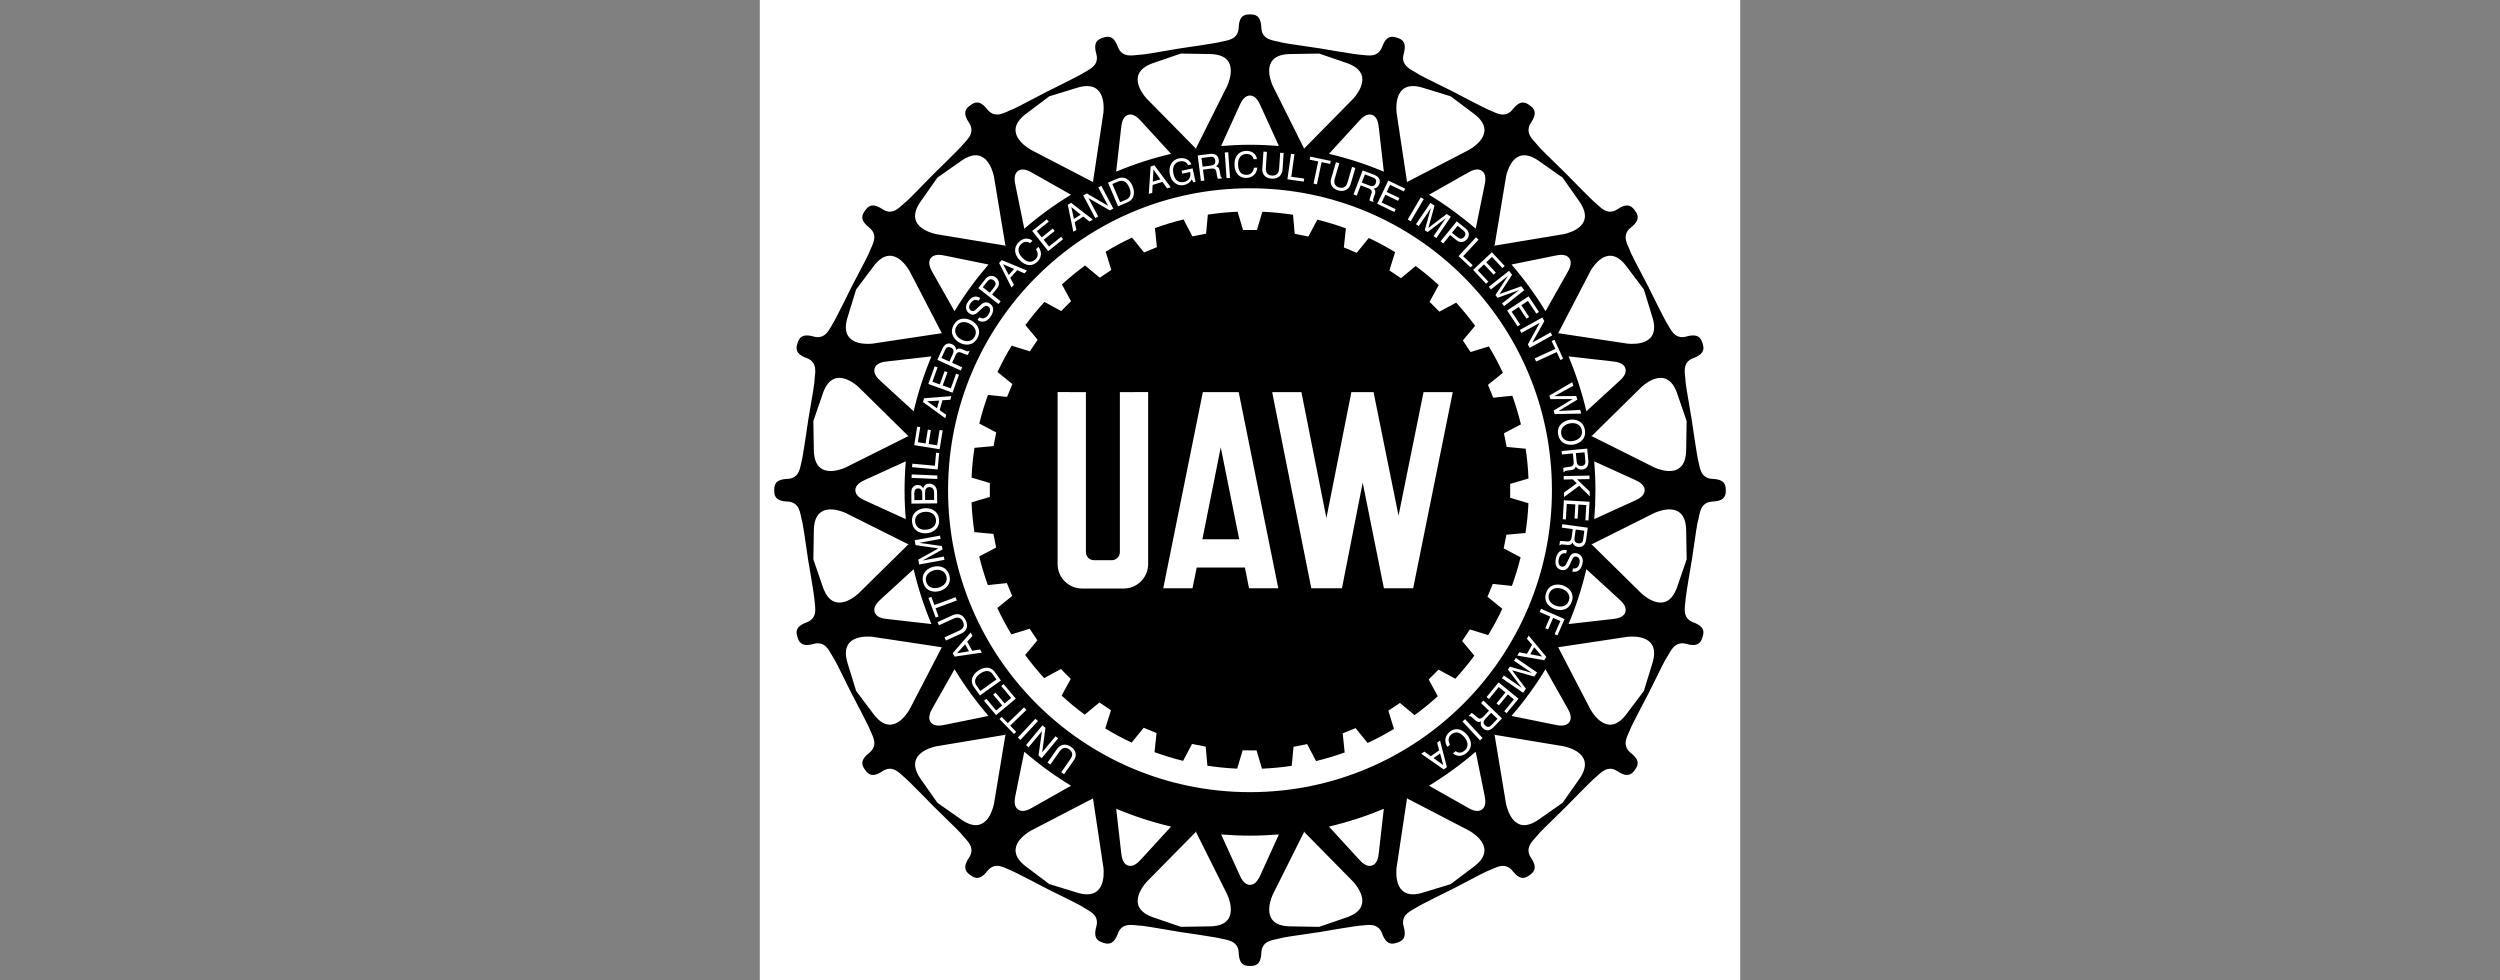
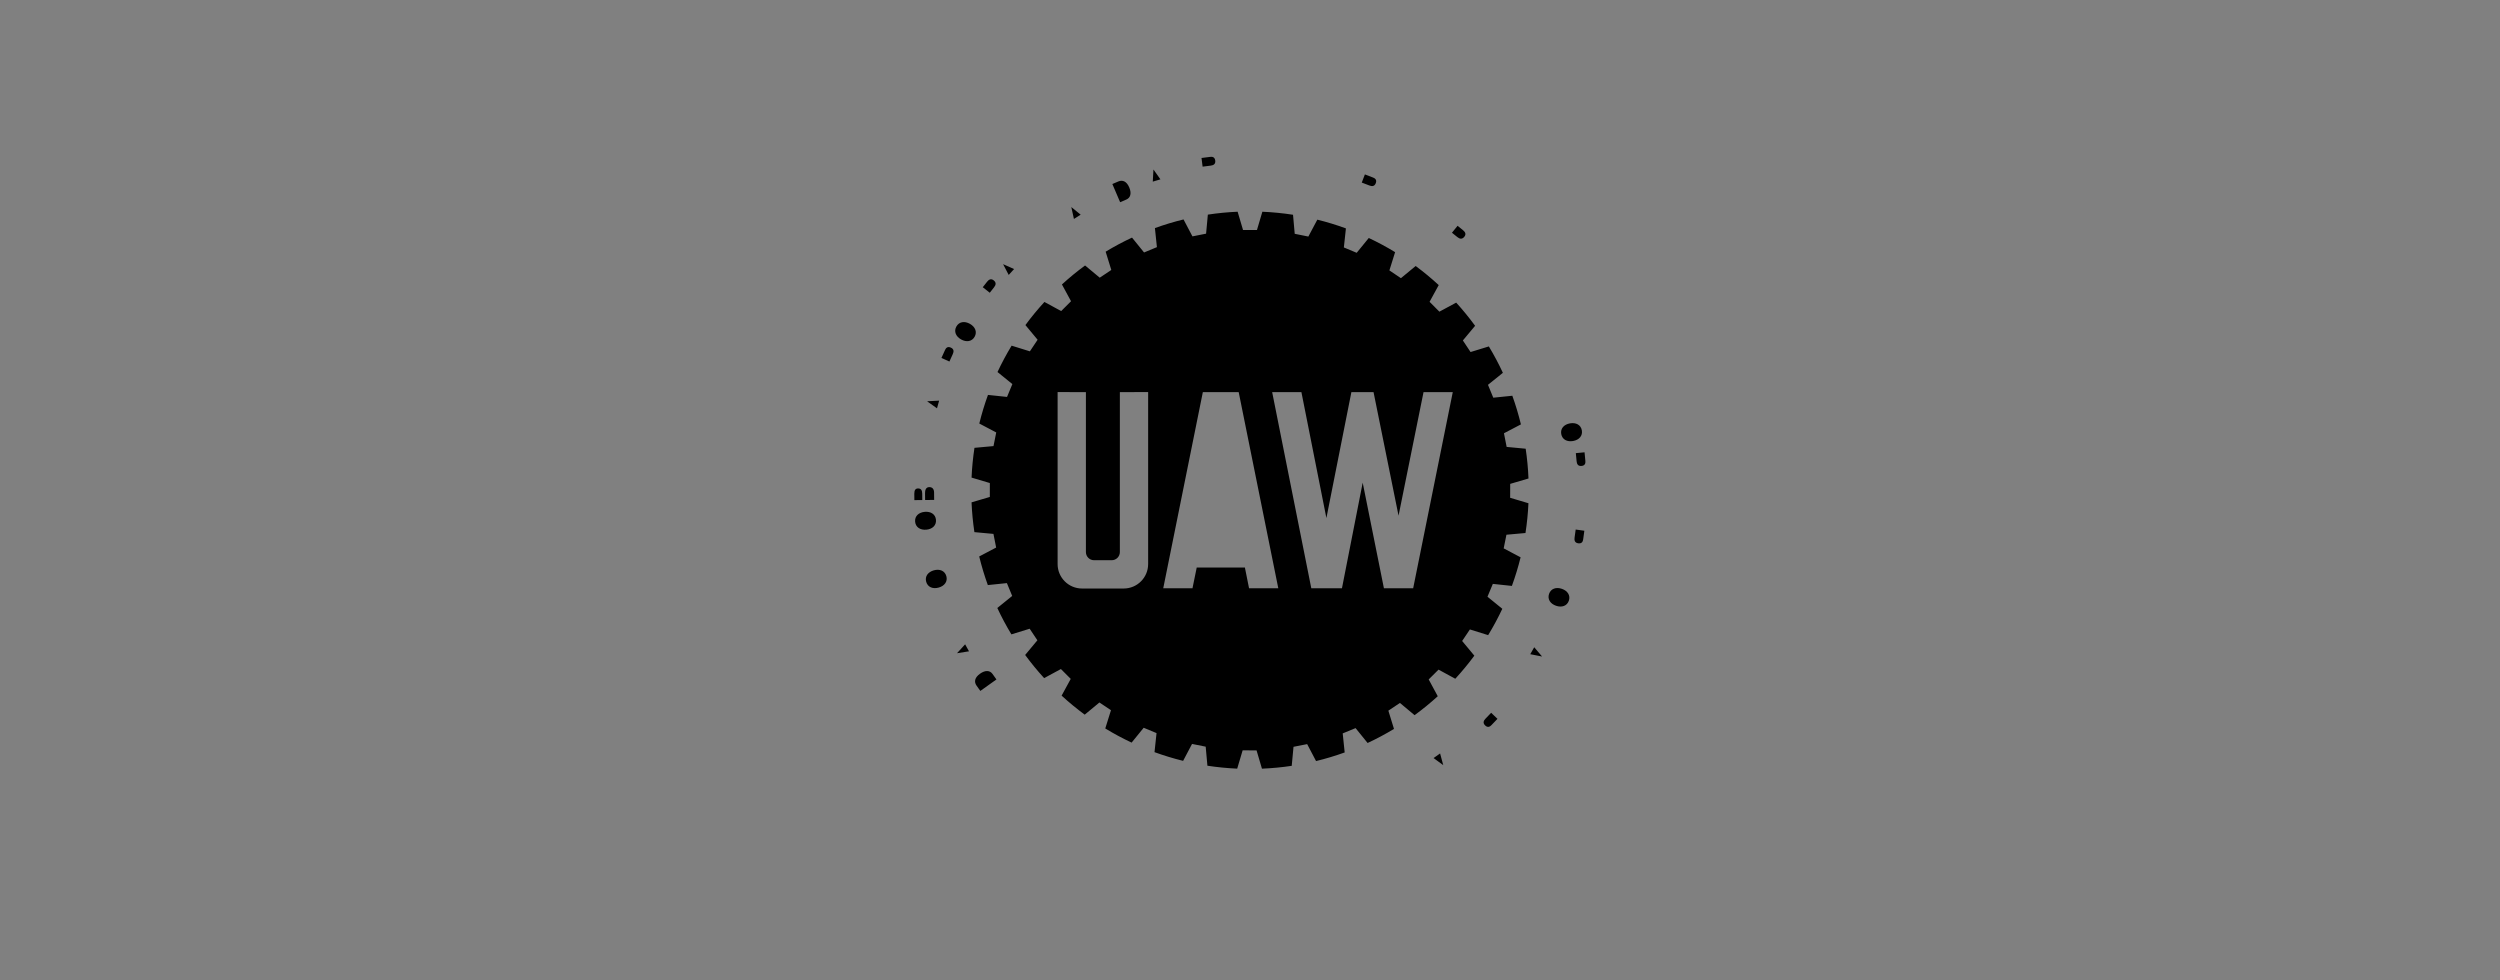
<svg xmlns="http://www.w3.org/2000/svg" width="204px" height="80px" viewBox="0 0 204 80" version="1.1">
  <rect x="0" y="0" width="204" height="80" fill="#808080" stroke="none" />
  <title>Logo_Slider_7_UAW_204x80</title>
  <g id="Logo_Slider_7_UAW_204x80" stroke="none" stroke-width="1" fill="none" fill-rule="evenodd">
    <g id="uaw" transform="translate(62, 0)" fill-rule="nonzero">
-       <polygon id="Path" fill="#FFFFFF" points="0 0 80 0 80 80 0 80" />
-       <path d="M77.746,39.079 C76.707,39.04 76.707,38.04 76.592,37.655 C76.476,37.27 76.049,34.277 76.049,34.277 C75.653,31.937 75.536,31.328 75.527,30.927 C75.517,30.525 75.208,29.574 76.184,29.216 C77.16,28.858 77.042,28.371 76.923,28.005 C76.805,27.639 76.614,27.175 75.614,27.459 C74.614,27.744 74.305,26.792 74.076,26.462 C73.847,26.132 72.515,23.417 72.515,23.417 C71.416,21.315 71.116,20.772 70.983,20.392 C70.851,20.013 70.263,19.204 71.081,18.562 C71.898,17.92 71.636,17.493 71.41,17.182 C71.183,16.87 70.858,16.488 69.995,17.068 C69.132,17.648 68.544,16.838 68.225,16.594 C67.905,16.351 65.799,14.181 65.799,14.181 C64.103,12.521 63.651,12.097 63.407,11.777 C63.164,11.457 62.354,10.869 62.933,10.006 C63.513,9.144 63.131,8.818 62.82,8.592 C62.509,8.366 62.082,8.103 61.44,8.921 C60.798,9.738 59.989,9.151 59.609,9.018 C59.23,8.885 56.557,7.471 56.557,7.471 C54.432,6.417 53.87,6.153 53.54,5.925 C53.21,5.695 52.258,5.387 52.543,4.386 C52.827,3.387 52.363,3.195 51.997,3.077 C51.632,2.958 51.144,2.84 50.786,3.816 C50.429,4.792 49.477,4.483 49.076,4.474 C48.674,4.465 45.695,3.947 45.695,3.947 C43.348,3.6 42.732,3.523 42.347,3.408 C41.963,3.292 40.962,3.292 40.924,2.254 C40.885,1.215 40.385,1.176 40,1.176 C39.615,1.176 39.115,1.215 39.077,2.254 C39.038,3.292 38.038,3.292 37.653,3.408 C37.268,3.523 34.275,3.952 34.275,3.952 C31.936,4.348 31.326,4.465 30.924,4.474 C30.523,4.483 29.571,4.792 29.214,3.816 C28.856,2.84 28.368,2.958 28.003,3.077 C27.637,3.195 27.173,3.387 27.457,4.386 C27.742,5.387 26.79,5.695 26.46,5.925 C26.13,6.153 23.415,7.486 23.415,7.486 C21.313,8.585 20.769,8.885 20.39,9.017 C20.011,9.15 19.202,9.738 18.56,8.92 C17.918,8.102 17.491,8.365 17.179,8.592 C16.868,8.818 16.486,9.143 17.066,10.006 C17.646,10.869 16.836,11.457 16.593,11.777 C16.349,12.096 14.179,14.202 14.179,14.202 C12.519,15.898 12.095,16.351 11.776,16.594 C11.456,16.837 10.868,17.647 10.005,17.067 C9.142,16.488 8.817,16.87 8.59,17.181 C8.364,17.492 8.101,17.919 8.919,18.561 C9.737,19.203 9.149,20.013 9.016,20.392 C8.883,20.771 8.584,21.314 7.484,23.417 C7.484,23.417 6.152,26.132 5.924,26.462 C5.695,26.792 5.386,27.744 4.386,27.459 C3.386,27.175 3.195,27.639 3.076,28.004 C2.957,28.37 2.839,28.858 3.815,29.215 C4.792,29.573 4.482,30.524 4.473,30.926 C4.464,31.328 4.347,31.937 3.951,34.276 C3.951,34.276 3.523,37.27 3.408,37.655 C3.292,38.039 3.292,39.04 2.253,39.078 C1.214,39.117 1.176,39.617 1.176,40.002 C1.176,40.387 1.214,40.887 2.253,40.925 C3.292,40.964 3.292,41.964 3.407,42.349 C3.523,42.734 3.6,43.35 3.946,45.696 C3.946,45.696 4.465,48.676 4.474,49.077 C4.483,49.478 4.792,50.43 3.816,50.788 C2.84,51.146 2.958,51.633 3.077,51.999 C3.196,52.365 3.387,52.829 4.386,52.544 C5.386,52.259 5.695,53.211 5.925,53.541 C6.153,53.872 6.417,54.433 7.471,56.559 C7.471,56.559 8.885,59.231 9.018,59.611 C9.151,59.99 9.738,60.799 8.921,61.441 C8.103,62.083 8.366,62.51 8.592,62.821 C8.818,63.133 9.144,63.514 10.006,62.935 C10.869,62.355 11.458,63.164 11.777,63.408 C12.097,63.651 14.203,65.821 14.203,65.821 C15.898,67.481 16.351,67.905 16.595,68.225 C16.838,68.544 17.648,69.132 17.068,69.995 C16.488,70.858 16.87,71.183 17.182,71.41 C17.493,71.636 17.92,71.899 18.562,71.081 C19.204,70.263 20.013,70.85 20.392,70.983 C20.772,71.117 23.445,72.529 23.445,72.529 C25.57,73.584 26.132,73.848 26.462,74.076 C26.792,74.305 27.744,74.614 27.459,75.614 C27.175,76.613 27.639,76.805 28.005,76.924 C28.371,77.042 28.858,77.16 29.216,76.185 C29.573,75.208 30.525,75.518 30.927,75.526 C31.328,75.535 31.938,75.653 34.277,76.048 C34.277,76.048 37.27,76.476 37.655,76.592 C38.04,76.707 39.04,76.707 39.079,77.746 C39.118,78.784 39.618,78.823 40.002,78.823 C40.387,78.823 40.887,78.784 40.926,77.746 C40.965,76.707 41.965,76.707 42.35,76.592 C42.734,76.476 43.35,76.399 45.697,76.053 C45.697,76.053 48.672,75.535 49.074,75.526 C49.475,75.518 50.427,75.208 50.784,76.185 C51.142,77.161 51.629,77.042 51.995,76.924 C52.361,76.805 52.825,76.613 52.541,75.614 C52.256,74.614 53.208,74.305 53.538,74.076 C53.868,73.848 56.583,72.516 56.583,72.516 C58.685,71.417 59.229,71.117 59.607,70.984 C59.987,70.851 60.796,70.263 61.438,71.081 C62.08,71.899 62.507,71.636 62.818,71.41 C63.129,71.184 63.511,70.859 62.931,69.996 C62.352,69.132 63.162,68.545 63.405,68.225 C63.649,67.906 64.101,67.481 65.797,65.822 C65.797,65.822 67.903,63.651 68.223,63.409 C68.542,63.165 69.131,62.356 69.993,62.935 C70.856,63.514 71.181,63.133 71.408,62.822 C71.634,62.511 71.897,62.083 71.079,61.441 C70.261,60.799 70.849,59.99 70.982,59.611 C71.115,59.232 72.529,56.559 72.529,56.559 C73.584,54.434 73.847,53.872 74.076,53.541 C74.305,53.211 74.613,52.26 75.614,52.544 C76.613,52.829 76.804,52.365 76.923,51.999 C77.042,51.633 77.16,51.146 76.184,50.788 C75.208,50.431 75.517,49.479 75.527,49.078 C75.535,48.676 76.054,45.697 76.054,45.697 C76.4,43.35 76.477,42.734 76.593,42.35 C76.708,41.965 76.708,40.965 77.747,40.926 C78.786,40.887 78.825,40.387 78.825,40.002 C78.824,39.618 78.785,39.117 77.746,39.079 Z M70.762,21.789 L72.143,23.624 L72.815,25.82 C73.577,28.162 71.41,28.096 70.827,28.043 L65.148,27.188 L67.794,22.091 C68.094,21.587 69.315,19.797 70.762,21.789 L70.762,21.789 Z M61.039,56.666 L60.31,57.555 L60.115,57.395 L60.844,56.506 L60.301,56.061 L59.498,57.041 L59.304,56.881 L60.286,55.682 L61.91,57.013 L60.94,58.196 L60.745,58.037 L61.536,57.073 L61.039,56.666 L61.039,56.666 Z M61.047,54.63 L61.206,54.398 L62.992,54.909 L62.995,54.904 C62.836,54.795 62.613,54.649 62.563,54.615 L61.541,53.912 L61.697,53.686 L63.427,54.875 L63.197,55.21 L61.394,54.698 L61.391,54.703 L62.516,56.2 L62.286,56.533 L60.557,55.344 L60.712,55.117 L61.734,55.819 C61.785,55.854 62,56.01 62.162,56.121 L62.166,56.116 L61.047,54.63 L61.047,54.63 Z M62.595,52.122 L62.74,51.868 L64.174,53.594 L64.014,53.873 L61.813,53.495 L61.966,53.225 L62.6,53.347 L63.017,52.615 L62.595,52.122 L62.595,52.122 Z M64.111,54.609 L65.858,57.696 C66.118,58.122 66.302,58.589 66.054,58.933 C65.805,59.275 65.305,59.244 64.817,59.128 L61.338,58.42 C62.367,57.229 63.295,55.954 64.111,54.609 L64.111,54.609 Z M65.087,52.866 C65.11,52.822 65.131,52.776 65.154,52.733 L65.13,52.807 L65.087,52.866 Z M65.089,51.847 L64.858,51.745 L65.326,50.674 L64.736,50.417 L64.325,51.359 L64.094,51.259 L64.506,50.316 L63.632,49.935 L63.745,49.675 L65.67,50.515 L65.089,51.847 Z M64.876,49.707 C64.447,49.559 63.909,49.119 64.165,48.378 C64.421,47.637 65.116,47.624 65.544,47.772 C65.973,47.919 66.511,48.36 66.255,49.1 C65.999,49.84 65.305,49.854 64.876,49.707 Z M66.317,32.561 L64.511,32.569 L64.429,32.282 L66.3,31.183 L66.383,31.478 L64.847,32.321 L64.849,32.327 L66.621,32.314 L66.706,32.612 L65.191,33.531 L65.193,33.537 L66.943,33.448 L67.028,33.749 L64.858,33.791 L64.777,33.503 L66.319,32.567 L66.317,32.561 L66.317,32.561 Z M63.634,26.345 L62.15,27.167 L62.017,26.927 L63.854,25.908 L64.017,26.203 L63.043,27.943 L63.046,27.949 L64.529,27.126 L64.662,27.366 L62.826,28.385 L62.672,28.106 L63.637,26.35 L63.634,26.345 Z M61.951,23.671 L60.201,24.301 L60.027,24.081 L61.041,22.525 L61.037,22.52 C60.886,22.64 60.681,22.81 60.633,22.848 L59.66,23.617 L59.489,23.402 L61.137,22.099 L61.389,22.418 L60.367,23.989 L60.371,23.994 L62.135,23.361 L62.384,23.678 L60.737,24.98 L60.567,24.764 L61.54,23.995 C61.587,23.957 61.8,23.796 61.954,23.675 L61.951,23.671 L61.951,23.671 Z M64.113,25.395 C63.296,24.049 62.368,22.775 61.339,21.584 L64.82,20.876 C65.306,20.76 65.807,20.729 66.056,21.072 C66.304,21.414 66.12,21.881 65.86,22.308 L64.113,25.395 L64.113,25.395 Z M65.131,27.196 L65.156,27.273 C65.133,27.227 65.11,27.18 65.086,27.134 L65.131,27.196 L65.131,27.196 Z M62.733,24.179 L63.577,25.454 L63.368,25.593 L62.679,24.554 L62.143,24.909 L62.777,25.868 L62.567,26.006 L61.933,25.048 L61.348,25.435 L62.047,26.491 L61.837,26.63 L60.982,25.337 L62.733,24.179 L62.733,24.179 Z M64.614,27.826 L64.843,27.721 L65.554,29.271 L65.327,29.376 L65.029,28.73 L63.35,29.502 L63.231,29.244 L64.911,28.472 L64.614,27.826 L64.614,27.826 Z M67.719,40.111 L67.726,40.503 L66.863,39.643 L65.627,40.562 L65.62,40.193 L66.66,39.441 L66.34,39.116 L65.603,39.129 L65.598,38.845 L67.698,38.81 L67.703,39.094 L66.685,39.111 L67.719,40.111 Z M66.628,45.421 C66.455,45.383 66.37,45.493 66.315,45.606 L66.052,46.162 C65.93,46.413 65.727,46.578 65.401,46.507 C64.915,46.4 64.88,45.919 64.958,45.567 C65.042,45.188 65.189,45.065 65.292,44.991 C65.488,44.851 65.666,44.855 65.857,44.897 L65.8,45.157 C65.429,45.075 65.253,45.354 65.196,45.616 C65.152,45.816 65.129,46.165 65.423,46.23 C65.638,46.277 65.727,46.192 65.882,45.873 L66.071,45.475 C66.133,45.347 66.293,45.065 66.65,45.144 C66.97,45.214 67.238,45.492 67.129,45.989 C66.97,46.706 66.526,46.682 66.299,46.644 L66.355,46.384 C66.675,46.44 66.834,46.199 66.885,45.968 C66.923,45.795 66.939,45.49 66.628,45.421 Z M66.777,44.628 C66.47,44.586 66.378,44.414 66.318,44.27 C66.253,44.382 66.184,44.494 65.893,44.465 L65.514,44.43 C65.398,44.418 65.352,44.426 65.291,44.507 L65.245,44.5 L65.292,44.155 C65.425,44.132 65.742,44.167 65.82,44.178 C65.991,44.201 66.196,44.194 66.243,43.858 L66.337,43.177 L65.444,43.054 L65.483,42.773 L67.564,43.059 L67.431,44.021 C67.383,44.364 67.217,44.689 66.777,44.628 Z M67.369,42.456 L67.441,41.212 L66.799,41.175 L66.733,42.322 L66.482,42.308 L66.548,41.16 L65.847,41.12 L65.774,42.384 L65.523,42.369 L65.612,40.821 L67.708,40.943 L67.62,42.47 L67.369,42.456 L67.369,42.456 Z M67.109,38.31 C66.8,38.339 66.672,38.193 66.58,38.066 C66.542,38.19 66.501,38.315 66.211,38.354 L65.835,38.408 C65.719,38.421 65.676,38.44 65.635,38.532 L65.588,38.537 L65.556,38.19 C65.68,38.138 65.996,38.099 66.075,38.091 C66.247,38.075 66.445,38.021 66.412,37.683 L66.347,36.999 L65.451,37.084 L65.424,36.802 L67.515,36.604 L67.606,37.57 C67.638,37.913 67.552,38.268 67.109,38.31 L67.109,38.31 Z M66.42,36.274 C65.974,36.355 65.29,36.235 65.149,35.464 C65.01,34.693 65.609,34.34 66.055,34.259 C66.501,34.178 67.186,34.298 67.325,35.069 C67.466,35.841 66.866,36.193 66.42,36.274 Z M67.447,46.445 L70.06,48.839 C70.441,49.164 70.76,49.552 70.629,49.954 C70.498,50.357 70.013,50.482 69.514,50.522 L65.993,50.923 C66.603,49.474 67.089,47.975 67.447,46.445 L67.447,46.445 Z M67.829,44.504 C67.837,44.445 67.848,44.387 67.858,44.328 L67.858,44.413 L67.829,44.504 L67.829,44.504 Z M67.858,35.677 C67.849,35.617 67.837,35.558 67.828,35.498 L67.858,35.589 L67.858,35.677 L67.858,35.677 Z M67.448,33.559 C67.09,32.028 66.603,30.53 65.993,29.08 L69.515,29.481 C70.013,29.521 70.499,29.647 70.629,30.049 C70.761,30.452 70.441,30.839 70.061,31.164 L67.448,33.559 Z M60.899,14.378 C61.029,13.806 61.637,11.727 63.629,13.175 L65.508,14.493 L66.827,16.373 C68.274,18.365 66.195,18.973 65.624,19.102 L59.958,20.044 L60.899,14.378 L60.899,14.378 Z M59.944,20.057 L60.015,20.155 C59.959,20.098 59.903,20.042 59.846,19.986 L59.944,20.057 L59.944,20.057 Z M59.736,20.586 L60.783,21.702 L60.599,21.874 L59.747,20.965 L59.277,21.405 L60.064,22.244 L59.88,22.415 L59.094,21.577 L58.582,22.057 L59.448,22.981 L59.265,23.153 L58.205,22.022 L59.736,20.586 L59.736,20.586 Z M58.173,21.635 L58.002,21.819 L57.015,20.901 L58.445,19.363 L58.652,19.556 L57.394,20.91 L58.173,21.635 Z M55.971,17.809 L54.493,18.937 L54.26,18.779 L54.76,16.991 L54.755,16.987 C54.646,17.147 54.502,17.37 54.467,17.421 L53.771,18.447 L53.544,18.293 L54.722,16.555 L55.059,16.783 L54.558,18.589 L54.564,18.592 L56.054,17.458 L56.388,17.685 L55.209,19.422 L54.981,19.268 L55.678,18.242 C55.712,18.19 55.867,17.974 55.976,17.812 L55.971,17.809 Z M53.116,18.055 L52.872,17.911 L53.936,16.102 L54.181,16.246 L53.116,18.055 L53.116,18.055 Z M56.87,18.058 L57.604,18.652 C57.907,18.896 57.93,19.239 57.717,19.502 C57.533,19.73 57.196,19.882 56.841,19.595 L56.328,19.18 L55.77,19.869 L55.55,19.69 L56.87,18.058 L56.87,18.058 Z M59.126,15.182 L58.417,18.662 C57.227,17.634 55.952,16.706 54.607,15.889 L57.694,14.141 C58.122,13.881 58.588,13.697 58.931,13.946 C59.273,14.195 59.242,14.695 59.126,15.182 L59.126,15.182 Z M54.183,7.185 L56.377,7.859 L58.212,9.239 C60.205,10.687 58.415,11.907 57.912,12.207 L52.814,14.853 L51.958,9.173 C51.906,8.59 51.841,6.424 54.183,7.185 L54.183,7.185 Z M52.869,14.916 L52.727,14.844 L52.805,14.87 L52.869,14.916 Z M51.284,14.734 L52.664,15.392 L52.556,15.619 L51.431,15.083 L51.154,15.663 L52.192,16.158 L52.083,16.385 L51.046,15.89 L50.744,16.524 L51.887,17.069 L51.778,17.296 L50.379,16.629 L51.284,14.734 L51.284,14.734 Z M50.187,15.849 L50.067,16.21 C50.028,16.321 50.026,16.367 50.09,16.444 L50.073,16.488 L49.748,16.363 C49.757,16.229 49.862,15.928 49.89,15.854 C49.952,15.693 49.991,15.492 49.675,15.371 L49.033,15.125 L48.711,15.965 L48.446,15.864 L49.197,13.904 L50.104,14.251 C50.426,14.375 50.706,14.61 50.547,15.025 C50.436,15.314 50.247,15.365 50.094,15.39 C50.187,15.479 50.28,15.572 50.187,15.849 L50.187,15.849 Z M44.869,13.027 L44.921,12.781 L46.589,13.131 L46.538,13.377 L45.842,13.231 L45.462,15.04 L45.184,14.981 L45.564,13.173 L44.869,13.027 L44.869,13.027 Z M46.621,14.583 L47.014,13.238 L47.286,13.317 L46.915,14.586 C46.788,15.024 47.019,15.223 47.263,15.294 C47.514,15.367 47.827,15.334 47.955,14.896 L48.327,13.622 L48.599,13.701 L48.218,15.009 C48.097,15.422 47.737,15.695 47.184,15.533 C46.643,15.375 46.512,14.959 46.621,14.583 L46.621,14.583 Z M49.952,9.371 C50.355,9.502 50.48,9.988 50.52,10.487 L50.921,14.008 C49.471,13.398 47.973,12.912 46.442,12.554 L48.837,9.94 C49.163,9.56 49.55,9.24 49.952,9.371 L49.952,9.371 Z M43.347,4.409 L45.643,4.371 L47.815,5.117 C50.157,5.878 48.831,7.591 48.445,8.032 L44.416,12.124 L41.847,6.987 C41.616,6.448 40.885,4.409 43.347,4.409 L43.347,4.409 Z M44.423,14.571 L44.388,14.82 L43.053,14.632 L43.346,12.553 L43.627,12.593 L43.369,14.423 L44.423,14.571 Z M44.321,12.143 L44.412,12.143 L44.507,12.173 C44.445,12.164 44.383,12.153 44.321,12.143 Z M41.784,14.326 C42.043,14.344 42.343,14.243 42.374,13.788 L42.463,12.463 L42.746,12.483 L42.655,13.842 C42.626,14.271 42.333,14.615 41.758,14.576 C41.195,14.539 40.977,14.16 41.004,13.769 L41.098,12.372 L41.381,12.39 L41.292,13.709 C41.261,14.165 41.529,14.309 41.784,14.326 L41.784,14.326 Z M39.115,8.68 C39.308,8.218 39.577,7.795 40,7.795 C40.424,7.795 40.693,8.218 40.885,8.68 L42.358,11.913 C41.58,11.848 40.794,11.813 40,11.813 C39.206,11.813 38.42,11.848 37.643,11.913 L39.115,8.68 L39.115,8.68 Z M39.733,14.269 C39.917,14.267 40.235,14.174 40.325,13.685 L40.599,13.681 C40.493,14.475 39.851,14.519 39.693,14.522 C39.216,14.528 38.744,14.225 38.733,13.418 C38.724,12.772 39.086,12.319 39.697,12.311 C40.238,12.303 40.523,12.636 40.569,12.986 L40.294,12.99 C40.21,12.622 39.902,12.559 39.7,12.562 C39.321,12.568 39.017,12.853 39.025,13.405 C39.032,13.899 39.213,14.277 39.733,14.269 Z M38.371,14.517 L38.088,14.537 L37.941,12.442 L38.224,12.422 L38.371,14.517 Z M36.277,14.734 L35.996,14.769 L35.732,12.686 L36.695,12.564 C37.037,12.521 37.395,12.596 37.451,13.037 C37.49,13.345 37.347,13.478 37.224,13.573 C37.349,13.607 37.475,13.644 37.523,13.933 L37.588,14.308 C37.606,14.424 37.626,14.466 37.719,14.504 L37.725,14.55 L37.379,14.594 C37.323,14.471 37.274,14.156 37.264,14.078 C37.243,13.906 37.182,13.711 36.846,13.754 L36.164,13.84 L36.277,14.734 L36.277,14.734 Z M32.185,5.117 L34.357,4.371 L36.652,4.409 C39.115,4.409 38.383,6.448 38.153,6.987 L35.584,12.124 L31.554,8.033 C31.169,7.591 29.843,5.878 32.185,5.117 Z M33.457,14.197 C33.35,13.696 33.532,13.068 34.201,12.925 C34.584,12.842 35.057,12.969 35.216,13.416 L34.947,13.474 C34.781,13.135 34.465,13.125 34.239,13.174 C33.87,13.252 33.63,13.612 33.746,14.15 C33.835,14.567 34.065,14.967 34.61,14.85 C34.713,14.828 34.876,14.781 35.003,14.628 C35.152,14.446 35.159,14.254 35.111,14.034 L34.471,14.171 L34.42,13.934 L35.321,13.741 L35.555,14.839 L35.375,14.878 L35.252,14.626 C35.154,14.851 34.924,15.032 34.644,15.092 C34.292,15.167 34.092,15.075 33.965,14.995 C33.587,14.764 33.503,14.414 33.457,14.197 L33.457,14.197 Z M33.533,15.28 L33.237,15.37 L32.861,14.845 L32.055,15.089 L32.022,15.737 L31.742,15.821 L31.891,13.583 L32.199,13.49 L33.533,15.28 Z M35.494,12.174 L35.588,12.143 L35.679,12.143 C35.617,12.153 35.555,12.164 35.494,12.174 L35.494,12.174 Z M29.479,10.487 C29.52,9.988 29.645,9.502 30.048,9.371 C30.45,9.241 30.837,9.56 31.163,9.94 L33.558,12.554 C32.027,12.912 30.528,13.398 29.079,14.008 L29.479,10.487 L29.479,10.487 Z M29.195,14.57 C29.698,14.355 30.17,14.604 30.408,15.161 C30.593,15.594 30.644,16.234 30.009,16.505 L29.238,16.835 L28.412,14.904 L29.195,14.57 L29.195,14.57 Z M28.847,17.021 L28.565,17.17 L26.829,16.168 L26.824,16.171 L27.616,17.671 L27.373,17.799 L26.393,15.943 L26.69,15.786 L28.411,16.795 L28.416,16.793 L27.624,15.293 L27.867,15.164 L28.847,17.021 L28.847,17.021 Z M25.834,18.759 L25.587,18.915 L25.131,16.719 L25.402,16.547 L27.168,17.914 L26.906,18.079 L26.404,17.674 L25.693,18.124 L25.834,18.759 L25.834,18.759 Z M27.132,14.916 L27.195,14.87 L27.274,14.844 C27.227,14.869 27.179,14.892 27.132,14.916 L27.132,14.916 Z M21.788,9.239 L23.623,7.858 L25.818,7.185 C28.16,6.424 28.095,8.59 28.042,9.173 L27.186,14.853 L22.089,12.207 C21.585,11.906 19.795,10.687 21.788,9.239 L21.788,9.239 Z M21.07,13.946 C21.412,13.697 21.879,13.882 22.306,14.142 L25.393,15.889 C24.048,16.706 22.773,17.634 21.583,18.663 L20.874,15.183 C20.758,14.695 20.727,14.195 21.07,13.946 L21.07,13.946 Z M21.389,20.997 C21.727,21.358 22.114,21.517 22.495,21.161 C22.629,21.036 22.802,20.754 22.54,20.331 L22.74,20.144 C23.196,20.802 22.75,21.268 22.635,21.375 C22.286,21.7 21.733,21.793 21.182,21.203 C20.741,20.731 20.705,20.152 21.151,19.735 C21.547,19.366 21.981,19.42 22.251,19.648 L22.05,19.836 C21.741,19.621 21.47,19.781 21.323,19.919 C21.045,20.179 21.012,20.593 21.389,20.997 Z M22.226,18.846 L23.422,17.892 L23.578,18.089 L22.605,18.866 L23.006,19.369 L23.904,18.652 L24.061,18.849 L23.163,19.565 L23.6,20.114 L24.591,19.324 L24.748,19.521 L23.536,20.488 L22.226,18.846 L22.226,18.846 Z M21.806,22.08 L21.596,22.308 L21.005,22.049 L20.437,22.67 L20.739,23.245 L20.542,23.461 L19.526,21.46 L19.743,21.223 L21.806,22.08 Z M16.515,29.974 L16.398,30.232 L14.485,29.366 L14.885,28.482 C15.027,28.168 15.279,27.903 15.684,28.086 C15.966,28.214 16.005,28.405 16.021,28.56 C16.116,28.471 16.214,28.384 16.485,28.494 L16.839,28.634 C16.947,28.68 16.992,28.685 17.074,28.626 L17.116,28.645 L16.973,28.962 C16.839,28.946 16.545,28.823 16.473,28.79 C16.316,28.719 16.117,28.668 15.978,28.977 L15.694,29.603 L16.515,29.974 L16.515,29.974 Z M17.333,53.101 L17.974,52.996 L18.116,53.252 L15.897,53.581 L15.741,53.3 L17.207,51.615 L17.358,51.887 L16.925,52.365 L17.333,53.101 L17.333,53.101 Z M19.7,55.981 L19.893,55.819 L20.888,57.007 L19.279,58.355 L18.297,57.183 L18.489,57.021 L19.289,57.976 L19.782,57.563 L19.044,56.683 L19.237,56.52 L19.975,57.401 L20.513,56.951 L19.7,55.981 L19.7,55.981 Z M15.889,54.609 C16.706,55.954 17.633,57.228 18.662,58.419 L15.183,59.128 C14.696,59.243 14.195,59.275 13.946,58.932 C13.697,58.589 13.882,58.122 14.142,57.696 L15.889,54.609 L15.889,54.609 Z M14.87,52.806 L14.846,52.732 C14.868,52.777 14.89,52.822 14.913,52.865 L14.87,52.806 Z M17.962,56.751 L17.468,56.058 C17.151,55.613 17.294,55.098 17.787,54.747 C18.171,54.474 18.784,54.287 19.185,54.849 L19.672,55.532 L17.962,56.751 L17.962,56.751 Z M16.465,51.686 L15.191,52.267 L15.073,52.009 L16.276,51.461 C16.691,51.271 16.69,50.966 16.584,50.734 C16.476,50.498 16.246,50.281 15.831,50.471 L14.622,51.022 L14.505,50.764 L15.744,50.198 C16.135,50.019 16.577,50.114 16.816,50.638 C17.051,51.152 16.822,51.523 16.465,51.686 L16.465,51.686 Z M14.341,49.638 L14.587,50.305 L14.351,50.392 L13.762,48.792 L13.998,48.705 L14.243,49.372 L15.978,48.733 L16.076,49 L14.341,49.638 L14.341,49.638 Z M13.53,36.186 L13.712,35.051 L13.96,35.091 L13.778,36.226 L14.471,36.337 L14.672,35.087 L14.921,35.127 L14.674,36.658 L12.601,36.324 L12.844,34.814 L13.093,34.854 L12.895,36.084 L13.53,36.186 L13.53,36.186 Z M14.565,44.749 L12.712,44.484 L12.639,44.086 L14.703,43.706 L14.753,43.977 L13.534,44.201 C13.473,44.213 13.211,44.255 13.018,44.291 L13.019,44.296 L14.86,44.557 L14.911,44.834 L13.286,45.734 L13.288,45.739 C13.477,45.705 13.738,45.65 13.798,45.64 L15.018,45.415 L15.067,45.685 L13.003,46.065 L12.929,45.666 L14.566,44.755 L14.565,44.749 L14.565,44.749 Z M14.492,38.801 L14.48,39.085 L12.382,38.996 L12.394,38.713 L14.492,38.801 Z M12.423,38.12 L12.448,37.837 L14.289,38.003 L14.384,36.943 L14.635,36.965 L14.514,38.308 L12.423,38.12 Z M12.886,39.574 C13.024,39.572 13.217,39.62 13.328,39.85 C13.381,39.712 13.475,39.468 13.835,39.465 C14.171,39.461 14.458,39.707 14.463,40.172 L14.472,41.075 L12.373,41.097 L12.363,40.173 C12.359,39.781 12.6,39.577 12.886,39.574 Z M13.431,41.474 C13.883,41.433 14.554,41.612 14.625,42.393 C14.697,43.173 14.069,43.472 13.618,43.513 C13.166,43.554 12.495,43.374 12.424,42.594 C12.352,41.814 12.98,41.515 13.431,41.474 L13.431,41.474 Z M12.553,33.559 L9.939,31.165 C9.559,30.839 9.239,30.452 9.371,30.05 C9.501,29.647 9.987,29.522 10.486,29.481 L14.007,29.081 C13.397,30.53 12.91,32.028 12.553,33.559 Z M12.142,35.589 L12.172,35.498 C12.163,35.557 12.151,35.616 12.142,35.676 L12.142,35.589 Z M12.172,44.504 L12.143,44.413 L12.143,44.327 C12.152,44.386 12.163,44.445 12.172,44.504 L12.172,44.504 Z M12.553,46.445 C12.911,47.975 13.398,49.473 14.007,50.922 L10.487,50.522 C9.988,50.481 9.502,50.357 9.371,49.954 C9.241,49.552 9.56,49.164 9.94,48.839 L12.553,46.445 L12.553,46.445 Z M14.675,48.228 C14.239,48.35 13.546,48.295 13.335,47.541 C13.123,46.786 13.687,46.379 14.123,46.257 C14.559,46.134 15.252,46.189 15.463,46.944 C15.675,47.698 15.112,48.106 14.675,48.228 Z M15.21,33.845 L15.132,34.128 L13.317,32.808 L13.403,32.498 L15.629,32.323 L15.547,32.622 L14.903,32.66 L14.678,33.472 L15.21,33.845 L15.21,33.845 Z M13.751,31.331 L14.27,29.892 L14.507,29.977 L14.084,31.149 L14.689,31.368 L15.079,30.287 L15.316,30.372 L14.925,31.453 L15.586,31.691 L16.015,30.5 L16.252,30.585 L15.726,32.043 L13.751,31.331 L13.751,31.331 Z M14.914,27.134 L14.844,27.273 L14.869,27.196 L14.914,27.134 L14.914,27.134 Z M14.141,22.308 C13.88,21.881 13.696,21.414 13.945,21.071 C14.194,20.729 14.694,20.76 15.181,20.875 L18.661,21.584 C17.632,22.775 16.705,24.049 15.888,25.394 L14.141,22.308 L14.141,22.308 Z M16.285,27.954 C15.89,27.733 15.438,27.205 15.82,26.521 C16.203,25.837 16.889,25.946 17.285,26.167 C17.681,26.388 18.133,26.916 17.75,27.6 C17.367,28.284 16.681,28.175 16.285,27.954 L16.285,27.954 Z M17.765,26.11 L17.914,25.889 C18.229,26.101 18.494,25.906 18.644,25.682 C18.758,25.512 18.907,25.197 18.657,25.029 C18.475,24.906 18.36,24.952 18.099,25.193 L17.777,25.494 C17.673,25.59 17.421,25.794 17.117,25.59 C16.845,25.407 16.697,25.051 16.981,24.628 C17.39,24.019 17.795,24.203 17.994,24.322 L17.845,24.543 C17.567,24.374 17.333,24.54 17.201,24.737 C17.101,24.885 16.974,25.163 17.239,25.34 C17.387,25.44 17.506,25.368 17.598,25.283 L18.046,24.862 C18.252,24.672 18.502,24.594 18.779,24.779 C19.191,25.056 19.048,25.517 18.847,25.815 C18.63,26.138 18.448,26.199 18.326,26.229 C18.093,26.287 17.928,26.219 17.765,26.11 L17.765,26.11 Z M17.828,23.51 L18.412,22.767 C18.653,22.462 18.995,22.433 19.262,22.643 C19.491,22.824 19.648,23.16 19.366,23.518 L18.957,24.037 L19.653,24.585 L19.478,24.808 L17.828,23.51 L17.828,23.51 Z M20.154,19.986 L19.985,20.155 L20.056,20.057 L20.154,19.986 Z M13.173,16.373 L14.492,14.493 L16.371,13.175 C18.364,11.727 18.971,13.806 19.101,14.378 L20.042,20.044 L14.377,19.102 C13.805,18.972 11.725,18.365 13.173,16.373 L13.173,16.373 Z M7.185,25.82 L7.858,23.624 L9.238,21.789 C10.685,19.797 11.905,21.587 12.206,22.091 L14.852,27.188 L9.173,28.043 C8.589,28.097 6.423,28.162 7.185,25.82 L7.185,25.82 Z M5.116,32.187 C5.876,29.845 7.59,31.171 8.031,31.556 L12.123,35.586 L6.986,38.155 C6.448,38.386 4.408,39.116 4.408,36.654 L4.37,34.358 L5.116,32.187 L5.116,32.187 Z M11.911,42.359 L8.68,40.887 C8.218,40.694 7.795,40.425 7.795,40.002 C7.795,39.578 8.218,39.309 8.68,39.117 L11.911,37.644 C11.78,39.213 11.78,40.79 11.911,42.359 Z M5.117,47.817 L4.371,45.645 L4.409,43.35 C4.409,40.887 6.448,41.619 6.987,41.85 L12.124,44.418 L8.032,48.448 C7.591,48.834 5.878,50.159 5.117,47.817 Z M9.239,58.214 L7.859,56.379 L7.185,54.185 C6.425,51.843 8.59,51.908 9.173,51.96 L14.853,52.816 L12.207,57.913 C11.907,58.416 10.687,60.206 9.239,58.214 Z M19.103,65.625 C18.973,66.196 18.366,68.275 16.373,66.828 L14.493,65.509 L13.175,63.63 C11.727,61.638 13.807,61.031 14.378,60.901 L20.044,59.959 L19.103,65.625 L19.103,65.625 Z M20.057,59.946 L19.989,59.851 C20.043,59.906 20.097,59.96 20.151,60.014 L20.057,59.946 L20.057,59.946 Z M19.558,58.672 L19.738,58.498 L20.232,59.008 L21.56,57.723 L21.758,57.926 L20.43,59.212 L20.924,59.722 L20.743,59.897 L19.558,58.672 L19.558,58.672 Z M23.049,61.381 L24.133,60.077 L24.345,60.253 L23.002,61.868 L22.744,61.652 L23.021,59.676 L23.016,59.673 L21.932,60.977 L21.72,60.801 L23.063,59.187 L23.307,59.39 L23.044,61.377 L23.049,61.381 L23.049,61.381 Z M25.253,61.151 C25.041,61.001 24.732,60.931 24.47,61.305 L23.707,62.391 L23.475,62.228 L24.258,61.112 C24.505,60.76 24.934,60.619 25.405,60.949 C25.867,61.273 25.857,61.71 25.632,62.03 L24.828,63.177 L24.595,63.014 L25.355,61.932 C25.617,61.559 25.461,61.297 25.253,61.151 L25.253,61.151 Z M21.266,60.375 L21.058,60.182 L22.491,58.647 L22.698,58.84 L21.266,60.375 Z M20.876,64.821 L21.584,61.341 C22.775,62.37 24.049,63.297 25.394,64.114 L22.308,65.861 C21.881,66.121 21.414,66.306 21.072,66.057 C20.729,65.808 20.76,65.307 20.876,64.821 Z M25.82,72.816 L23.624,72.143 L21.79,70.763 C19.798,69.316 21.588,68.095 22.091,67.796 L27.188,65.15 L28.044,70.828 C28.097,71.411 28.162,73.577 25.82,72.816 L25.82,72.816 Z M27.139,65.09 L27.268,65.155 L27.196,65.131 L27.139,65.09 Z M30.05,70.63 C29.647,70.5 29.522,70.013 29.482,69.515 L29.081,65.995 C30.53,66.605 32.028,67.091 33.559,67.449 L31.165,70.062 C30.839,70.441 30.453,70.761 30.05,70.63 L30.05,70.63 Z M36.655,75.592 L34.358,75.63 L32.188,74.885 C29.845,74.124 31.171,72.41 31.557,71.97 L35.587,67.878 L38.155,73.015 C38.386,73.552 39.117,75.592 36.655,75.592 L36.655,75.592 Z M35.503,67.83 C35.56,67.839 35.616,67.85 35.672,67.858 L35.589,67.858 L35.503,67.83 Z M40.887,71.321 C40.694,71.783 40.425,72.206 40.002,72.206 C39.579,72.206 39.31,71.783 39.117,71.321 L37.645,68.09 C38.422,68.155 39.207,68.189 40,68.189 C40.795,68.189 41.581,68.155 42.359,68.09 L40.887,71.321 Z M47.813,74.885 L45.644,75.63 L43.35,75.592 C40.887,75.592 41.618,73.552 41.849,73.013 L44.416,67.88 L48.444,71.97 C48.829,72.41 50.155,74.124 47.813,74.885 L47.813,74.885 Z M44.331,67.858 C44.386,67.849 44.442,67.839 44.497,67.83 L44.412,67.858 L44.331,67.858 L44.331,67.858 Z M50.519,69.515 C50.478,70.013 50.353,70.499 49.951,70.63 C49.548,70.761 49.161,70.441 48.835,70.062 L46.441,67.449 C47.972,67.091 49.47,66.605 50.919,65.995 L50.519,69.515 L50.519,69.515 Z M40,64.639 C26.393,64.639 15.362,53.608 15.362,40.001 C15.362,26.394 26.393,15.364 40,15.364 C53.606,15.364 64.637,26.394 64.637,40.001 C64.637,53.608 53.606,64.639 40,64.639 Z M57.506,60.171 C57.191,59.79 56.814,59.609 56.413,59.942 C56.271,60.059 56.081,60.33 56.319,60.768 L56.107,60.943 C55.691,60.258 56.165,59.82 56.286,59.72 C56.654,59.416 57.211,59.357 57.726,59.978 C58.139,60.475 58.139,61.055 57.669,61.445 C57.252,61.79 56.822,61.71 56.567,61.466 L56.779,61.291 C57.074,61.524 57.353,61.38 57.509,61.251 C57.802,61.009 57.859,60.597 57.506,60.171 L57.506,60.171 Z M55.267,60.6 L55.506,60.431 L56.068,62.603 L55.804,62.788 L53.975,61.508 L54.229,61.33 L54.75,61.71 L55.439,61.225 L55.267,60.6 L55.267,60.6 Z M57.34,58.875 L57.548,58.682 L58.977,60.22 L58.769,60.414 L57.34,58.875 L57.34,58.875 Z M52.861,65.09 L52.804,65.132 L52.732,65.156 L52.861,65.09 Z M58.21,70.763 L56.376,72.143 L54.18,72.816 C51.838,73.577 51.904,71.411 51.956,70.828 L52.812,65.149 L57.909,67.795 C58.413,68.095 60.203,69.316 58.21,70.763 L58.21,70.763 Z M58.928,66.057 C58.586,66.306 58.119,66.12 57.692,65.86 L54.606,64.113 C55.951,63.297 57.225,62.369 58.415,61.341 L59.124,64.82 C59.24,65.307 59.271,65.808 58.928,66.057 L58.928,66.057 Z M59.008,59.428 C58.784,59.214 58.811,59.021 58.847,58.868 C58.729,58.921 58.607,58.97 58.388,58.776 L58.102,58.526 C58.016,58.447 57.974,58.427 57.877,58.456 L57.844,58.424 L58.085,58.173 C58.205,58.233 58.442,58.447 58.499,58.502 C58.624,58.621 58.793,58.735 59.028,58.491 L59.504,57.995 L58.854,57.371 L59.05,57.167 L60.565,58.62 L59.893,59.321 C59.654,59.569 59.328,59.736 59.008,59.428 Z M59.849,60.014 C59.903,59.96 59.958,59.906 60.011,59.851 L59.943,59.946 L59.849,60.014 Z M66.825,63.63 L65.507,65.509 L63.627,66.828 C61.635,68.275 61.028,66.196 60.898,65.625 L59.957,59.959 L65.622,60.901 C66.194,61.031 68.273,61.638 66.825,63.63 L66.825,63.63 Z M72.815,54.185 L72.141,56.379 L70.761,58.214 C69.314,60.207 68.093,58.416 67.793,57.912 L65.147,52.815 L70.827,51.96 C71.41,51.907 73.576,51.843 72.815,54.185 Z M74.883,47.817 C74.122,50.159 72.409,48.834 71.969,48.448 L67.877,44.418 L73.014,41.849 C73.553,41.618 75.592,40.887 75.592,43.35 L75.631,45.644 L74.883,47.817 Z M68.089,37.645 L71.321,39.117 C71.782,39.31 72.206,39.579 72.206,40.002 C72.206,40.425 71.782,40.694 71.321,40.887 L68.089,42.359 C68.154,41.575 68.187,40.788 68.188,40.001 C68.188,39.207 68.154,38.422 68.089,37.645 L68.089,37.645 Z M75.592,36.654 C75.592,39.117 73.552,38.386 73.013,38.155 L67.876,35.587 L71.969,31.557 C72.41,31.171 74.124,29.845 74.884,32.187 L75.63,34.358 L75.592,36.654 L75.592,36.654 Z" id="Shape" fill="#000000" />
      <path d="M17.97,54.975 C17.539,55.282 17.463,55.634 17.687,55.948 L17.995,56.38 L19.309,55.443 L18.99,54.995 C18.776,54.695 18.402,54.668 17.97,54.975 L17.97,54.975 Z M16.097,53.297 L16.1,53.302 L17.071,53.147 L16.754,52.577 L16.097,53.297 Z M14.202,46.538 C13.726,46.672 13.454,47.033 13.577,47.473 C13.7,47.912 14.121,48.08 14.597,47.946 C15.072,47.813 15.345,47.452 15.222,47.012 C15.098,46.573 14.678,46.405 14.202,46.538 Z M13.591,43.222 C14.083,43.177 14.417,42.87 14.375,42.415 C14.333,41.961 13.95,41.721 13.458,41.766 C12.966,41.811 12.632,42.117 12.674,42.571 C12.716,43.026 13.099,43.266 13.591,43.222 L13.591,43.222 Z M13.259,40.804 L13.254,40.292 C13.251,40.02 13.167,39.854 12.91,39.857 C12.714,39.859 12.604,39.98 12.607,40.296 L12.613,40.81 L13.259,40.804 L13.259,40.804 Z M14.227,40.794 L14.221,40.188 C14.217,39.893 14.067,39.746 13.833,39.748 C13.538,39.751 13.481,40.012 13.484,40.243 L13.49,40.801 L14.227,40.794 L14.227,40.794 Z M13.658,32.75 L14.459,33.32 L14.633,32.692 L13.66,32.744 L13.658,32.75 Z M15.589,28.364 C15.294,28.23 15.172,28.435 15.114,28.563 L14.822,29.207 L15.472,29.502 L15.743,28.902 C15.829,28.714 15.872,28.492 15.589,28.364 Z M17.142,26.423 C16.71,26.181 16.262,26.245 16.04,26.644 C15.817,27.042 15.997,27.458 16.428,27.699 C16.86,27.94 17.308,27.876 17.531,27.478 C17.753,27.08 17.573,26.664 17.142,26.423 Z M19.083,22.875 C18.874,22.711 18.695,22.801 18.55,22.985 L18.194,23.437 L18.766,23.888 L19.115,23.444 C19.273,23.244 19.306,23.051 19.083,22.875 L19.083,22.875 Z M20.75,21.954 L19.859,21.559 L19.856,21.563 L20.31,22.435 L20.75,21.954 Z M25.421,16.905 L25.632,17.865 L26.182,17.517 L25.427,16.902 L25.421,16.905 L25.421,16.905 Z M29.908,16.284 C30.247,16.139 30.354,15.779 30.146,15.292 C29.938,14.805 29.61,14.656 29.255,14.808 L28.768,15.016 L29.403,16.5 L29.908,16.284 L29.908,16.284 Z M32.121,13.841 L32.067,14.822 L32.691,14.634 L32.127,13.838 L32.121,13.841 L32.121,13.841 Z M37.164,13.103 C37.123,12.781 36.885,12.784 36.746,12.802 L36.043,12.891 L36.133,13.599 L36.786,13.516 C36.992,13.49 37.203,13.411 37.164,13.103 L37.164,13.103 Z M50.036,14.485 L49.375,14.232 L49.12,14.898 L49.734,15.133 C49.928,15.208 50.152,15.237 50.263,14.948 C50.379,14.645 50.167,14.536 50.036,14.485 Z M57.488,19.321 C57.655,19.114 57.568,18.934 57.386,18.787 L56.938,18.425 L56.48,18.991 L56.919,19.345 C57.116,19.506 57.309,19.541 57.488,19.321 L57.488,19.321 Z M66.108,34.547 C65.62,34.635 65.316,34.97 65.397,35.419 C65.478,35.868 65.881,36.075 66.368,35.986 C66.854,35.898 67.159,35.563 67.078,35.114 C66.997,34.665 66.594,34.459 66.108,34.547 L66.108,34.547 Z M67.299,36.908 L66.588,36.976 L66.65,37.631 C66.67,37.837 66.743,38.051 67.052,38.021 C67.375,37.991 67.378,37.752 67.366,37.613 L67.299,36.908 L67.299,36.908 Z M66.576,43.21 L66.486,43.862 C66.458,44.068 66.48,44.292 66.788,44.335 C67.109,44.379 67.167,44.148 67.187,44.009 L67.283,43.308 L66.576,43.21 L66.576,43.21 Z M65.449,48.048 C64.982,47.887 64.552,48.029 64.403,48.46 C64.255,48.891 64.504,49.269 64.972,49.43 C65.439,49.592 65.869,49.449 66.018,49.018 C66.166,48.586 65.916,48.209 65.449,48.048 L65.449,48.048 Z M63.829,53.566 L63.193,52.816 L62.869,53.383 L63.826,53.571 L63.829,53.566 L63.829,53.566 Z M59.679,58.163 L59.223,58.637 C59.079,58.787 58.965,58.982 59.189,59.197 C59.423,59.421 59.607,59.269 59.704,59.168 L60.193,58.657 L59.679,58.163 L59.679,58.163 Z M55.768,62.431 L55.512,61.482 L54.979,61.857 L55.764,62.434 L55.768,62.431 L55.768,62.431 Z M57.311,52.304 L57.944,51.362 L59.433,51.827 C59.857,51.132 60.243,50.414 60.589,49.678 L59.378,48.692 L59.815,47.645 L61.37,47.811 C61.648,47.046 61.886,46.267 62.081,45.477 L60.701,44.747 L60.925,43.634 L62.479,43.494 C62.602,42.697 62.683,41.887 62.721,41.065 L61.228,40.619 L61.232,39.484 L62.725,39.045 C62.692,38.231 62.615,37.42 62.495,36.615 L60.942,36.468 L60.723,35.354 L62.107,34.63 C61.916,33.839 61.682,33.059 61.406,32.293 L59.851,32.452 L59.419,31.402 L60.635,30.422 C60.293,29.684 59.91,28.965 59.49,28.268 L57.998,28.726 L57.37,27.781 L58.369,26.585 C57.888,25.928 57.373,25.296 56.825,24.694 L55.454,25.432 L54.653,24.628 L55.4,23.262 C54.801,22.71 54.172,22.191 53.518,21.706 L52.316,22.699 L51.374,22.065 L51.841,20.576 C51.146,20.152 50.429,19.766 49.693,19.419 L48.706,20.629 L47.659,20.192 L47.827,18.637 C47.062,18.357 46.284,18.119 45.494,17.924 L44.762,19.303 L43.649,19.078 L43.511,17.524 C42.682,17.396 41.847,17.314 41.009,17.277 L40.567,18.77 L39.432,18.77 L38.99,17.277 C38.176,17.312 37.365,17.391 36.56,17.513 L36.417,19.067 L35.303,19.288 L34.576,17.906 C33.786,18.099 33.006,18.335 32.241,18.612 L32.404,20.167 L31.355,20.601 L30.373,19.388 C29.635,19.732 28.917,20.116 28.221,20.538 L28.682,22.029 L27.739,22.659 L26.541,21.663 C25.885,22.145 25.255,22.662 24.654,23.212 L25.396,24.58 L24.593,25.383 L23.225,24.64 C22.675,25.24 22.157,25.87 21.674,26.526 L22.669,27.724 L22.038,28.669 L20.548,28.206 C20.125,28.902 19.741,29.62 19.396,30.357 L20.609,31.341 L20.174,32.389 L18.619,32.225 C18.341,32.99 18.105,33.769 17.911,34.56 L19.292,35.288 L19.07,36.401 L17.516,36.543 C17.394,37.348 17.315,38.159 17.279,38.972 L18.771,39.416 L18.77,40.551 L17.278,40.992 C17.313,41.814 17.391,42.625 17.511,43.422 L19.065,43.566 L19.285,44.68 L17.903,45.407 C18.096,46.197 18.331,46.977 18.607,47.742 L20.162,47.581 L20.595,48.629 L19.381,49.611 C19.725,50.349 20.109,51.068 20.53,51.764 L22.021,51.304 L22.65,52.248 L21.653,53.445 C22.135,54.101 22.652,54.732 23.201,55.334 L24.57,54.593 L25.372,55.397 L24.628,56.764 C25.228,57.314 25.857,57.832 26.513,58.316 L27.712,57.322 L28.655,57.953 L28.19,59.443 C28.886,59.866 29.603,60.251 30.34,60.597 L31.325,59.385 L32.373,59.821 L32.208,61.376 C32.973,61.654 33.752,61.891 34.542,62.086 L35.271,60.705 L36.384,60.928 L36.525,62.483 C37.322,62.604 38.132,62.684 38.955,62.722 L39.399,61.229 L40.535,61.231 L40.975,62.724 C41.797,62.689 42.608,62.612 43.405,62.492 L43.551,60.939 L44.664,60.72 L45.39,62.103 C46.18,61.911 46.96,61.676 47.726,61.4 L47.565,59.845 L48.615,59.413 L49.596,60.628 C50.333,60.285 51.052,59.901 51.749,59.48 L51.29,57.99 L52.235,57.36 L53.43,58.358 C54.088,57.877 54.719,57.361 55.321,56.813 L54.581,55.442 L55.385,54.641 L56.752,55.386 C57.303,54.786 57.822,54.158 58.306,53.503 L57.311,52.304 L57.311,52.304 Z M31.688,46.029 C31.688,47.13 30.795,48.023 29.693,48.023 L26.296,48.023 C25.194,48.023 24.301,47.13 24.301,46.029 L24.301,31.992 L26.61,32 L26.61,45.049 C26.61,45.417 26.907,45.714 27.275,45.714 L28.716,45.714 C29.083,45.714 29.381,45.417 29.381,45.049 L29.381,32 L31.689,31.991 L31.689,46.029 L31.688,46.029 Z M39.923,48.004 L39.574,46.264 L39.577,46.312 L35.652,46.312 L35.306,48.004 L32.92,48.004 L36.152,31.998 L39.077,31.998 L42.309,48.004 L39.923,48.004 L39.923,48.004 Z M53.314,48.004 L50.928,48.004 L49.196,39.385 L47.503,48.004 L45.002,48.004 L41.809,31.998 L44.195,31.998 L46.234,42.272 L48.273,31.998 L50.081,31.998 L52.121,42.079 L54.16,31.998 L56.546,31.998 L53.314,48.004 L53.314,48.004 Z" id="Shape" fill="#000000" />
-       <polygon id="Path" fill="#000000" points="36.114 44.003 39.12 44.003 37.614 36.5" />
    </g>
  </g>
</svg>